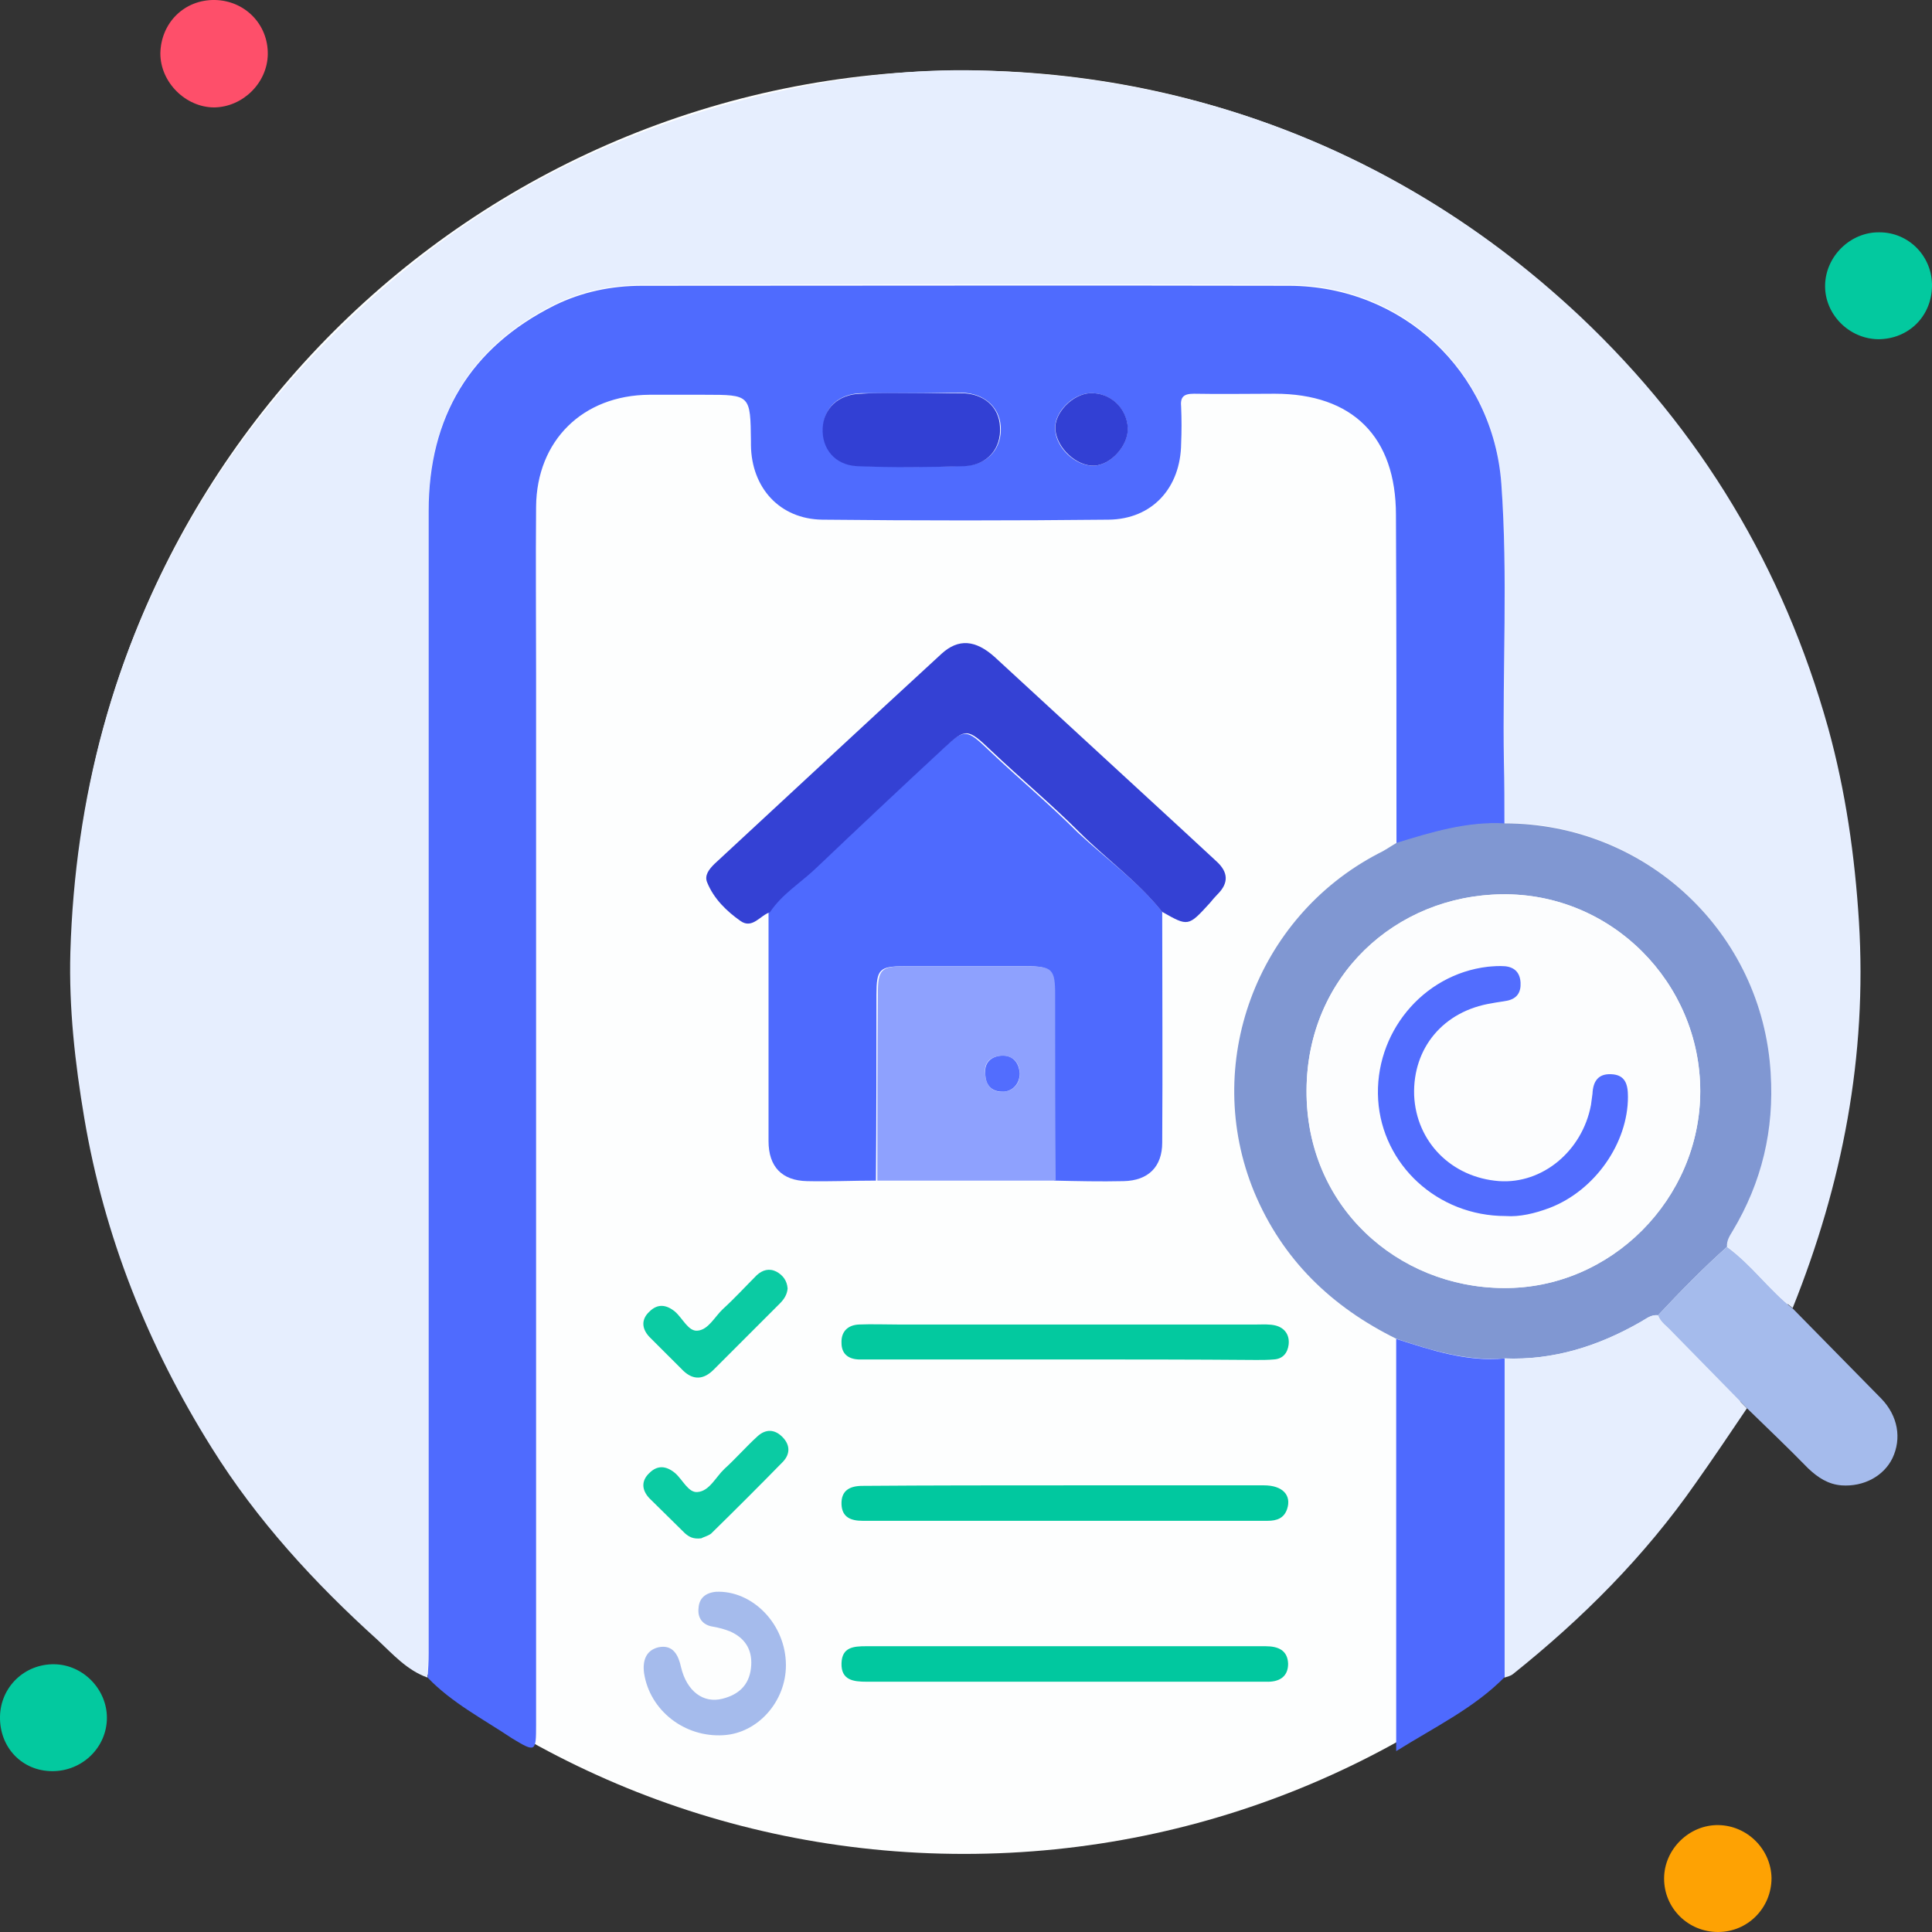
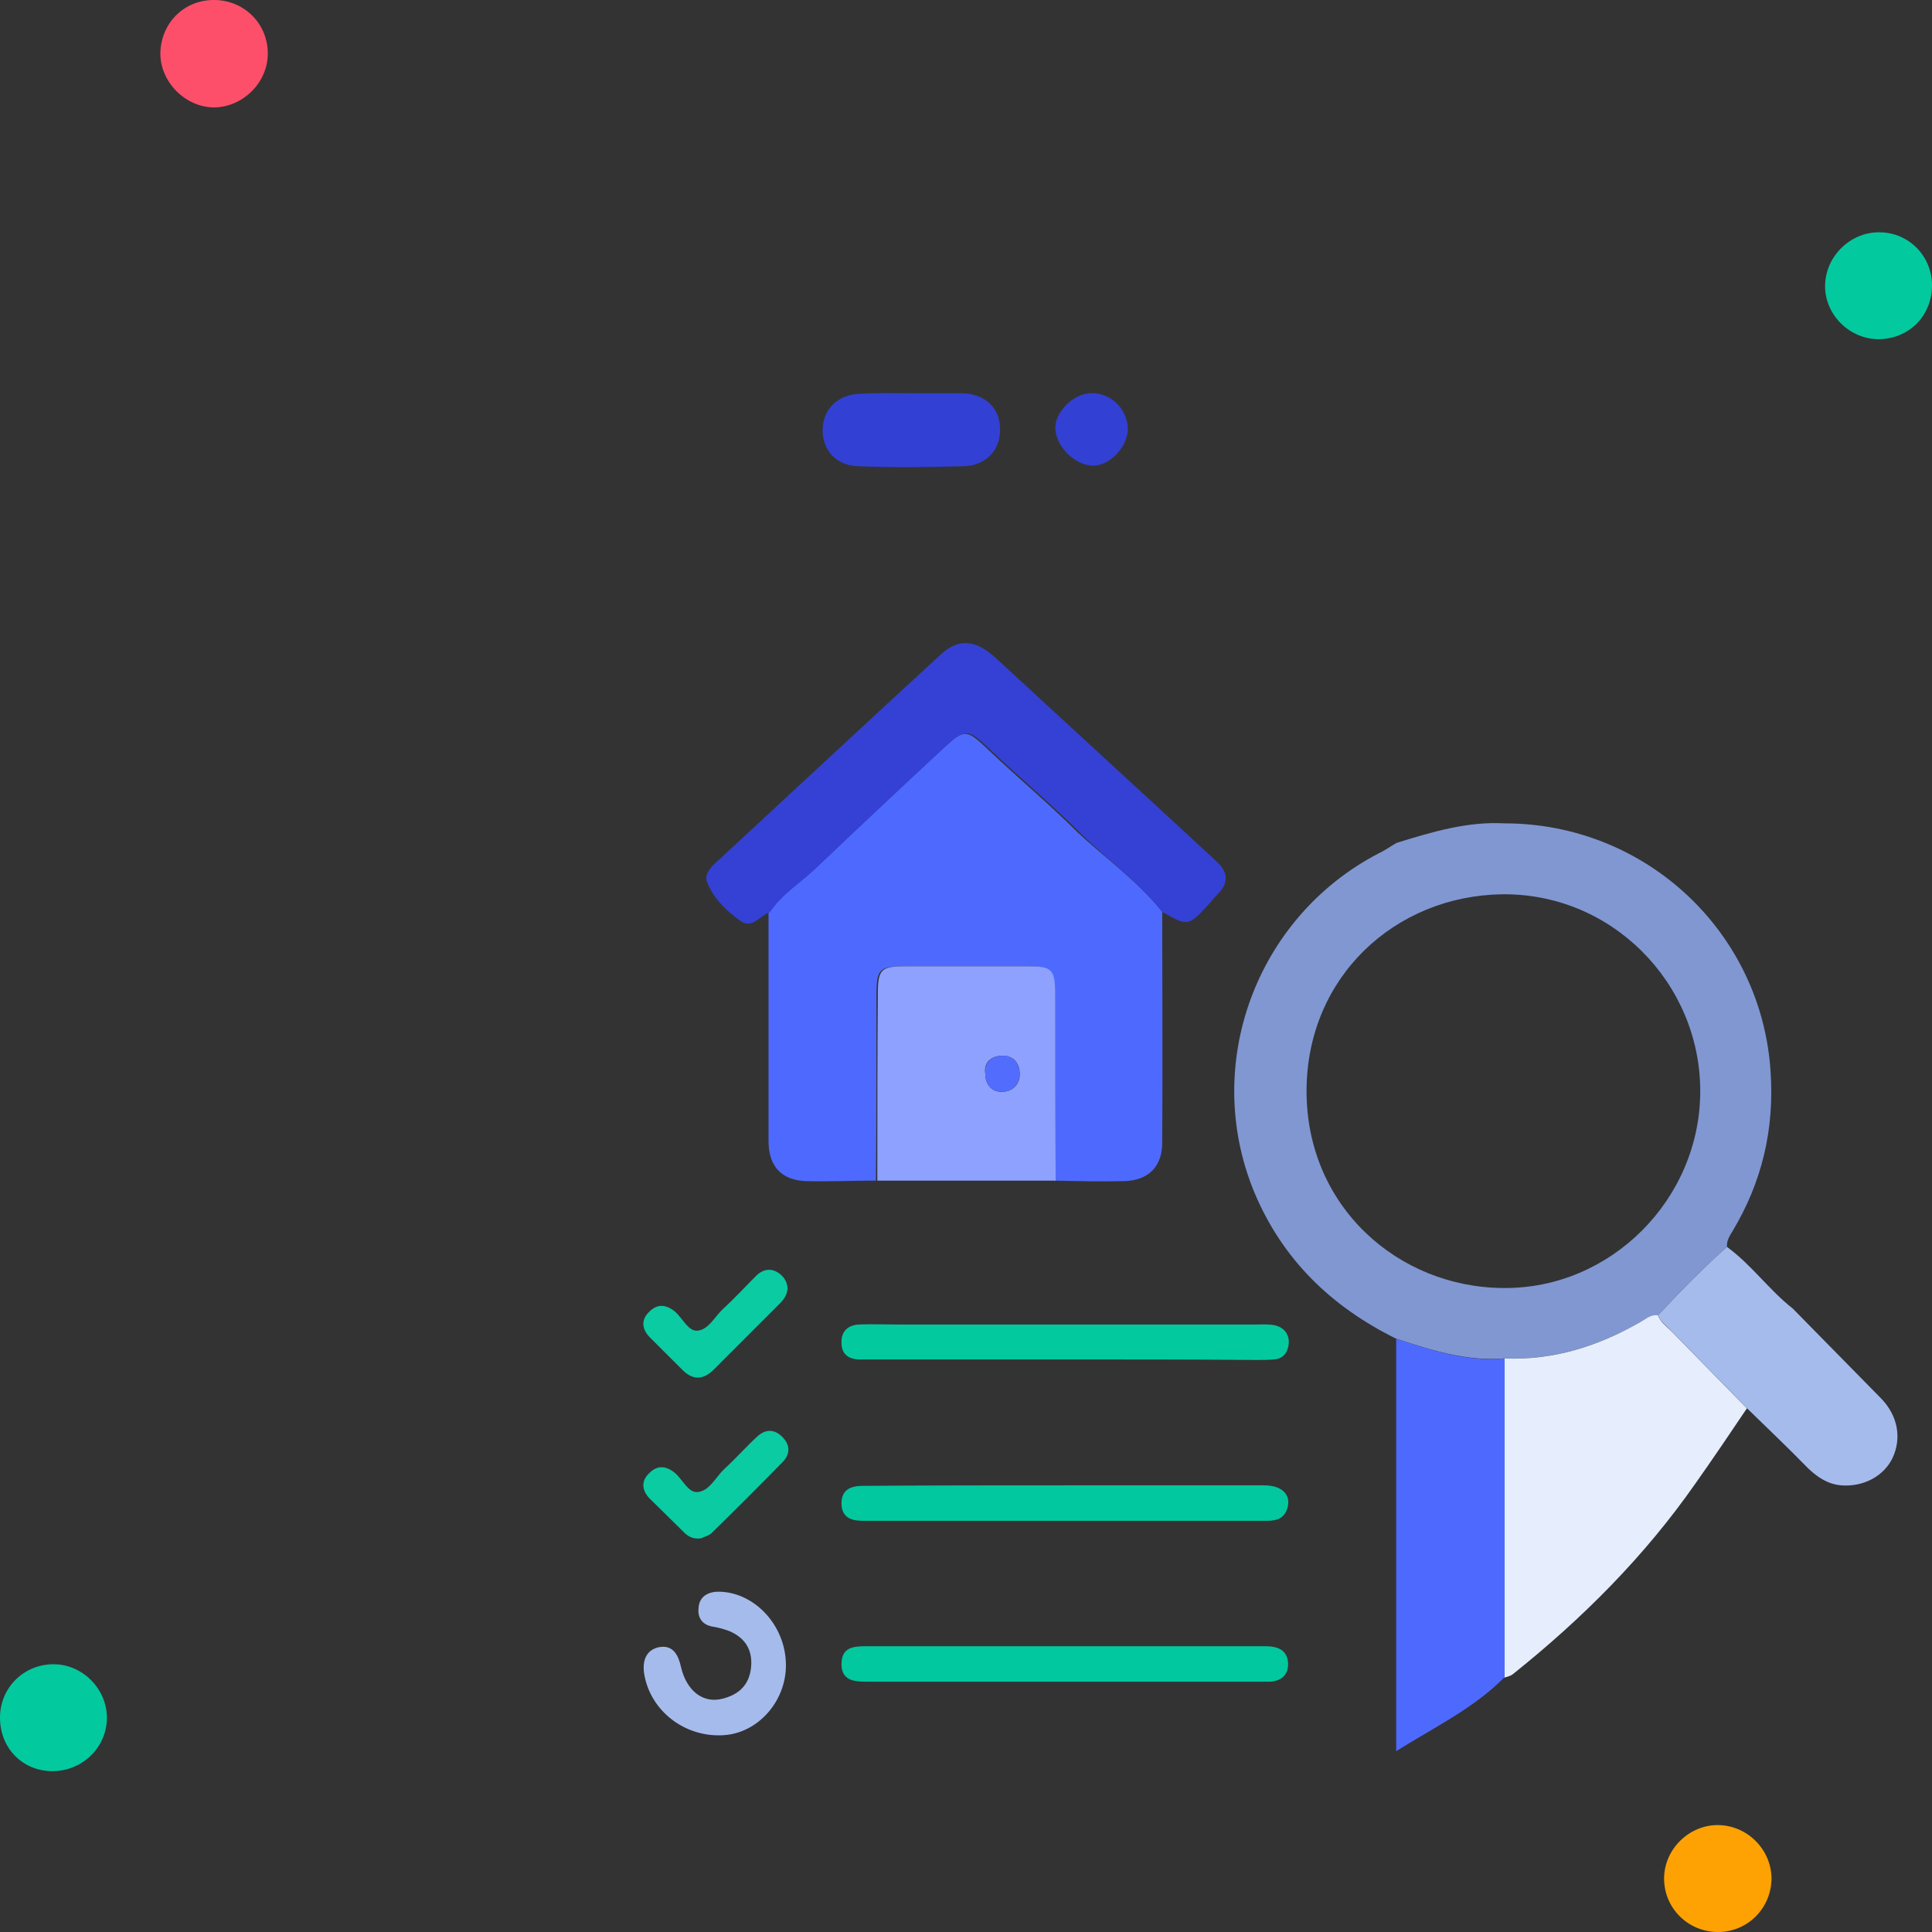
<svg xmlns="http://www.w3.org/2000/svg" width="48" height="48" viewBox="0 0 48 48" fill="none">
  <rect x="0" y="0" width="48" height="48" fill="#333333" stroke="none" />
  <g clip-path="url(#clip0_6359_209)">
-     <path d="M23.952 46.06C36.188 46.06 46.106 36.141 46.106 23.905C46.106 11.669 36.188 1.75 23.952 1.75C11.716 1.75 1.797 11.669 1.797 23.905C1.797 36.141 11.716 46.06 23.952 46.06Z" fill="#FDFEFE" />
-     <path d="M10.623 41.679C10.112 41.5 9.754 41.092 9.384 40.747C7.814 39.33 6.383 37.772 5.26 35.971C3.676 33.443 2.591 30.723 2.093 27.773C1.863 26.407 1.71 25.041 1.748 23.662C1.863 19.831 2.808 16.217 4.749 12.884C5.643 11.339 6.715 9.934 7.954 8.645C11.185 5.274 15.079 3.154 19.638 2.209C21.183 1.89 22.741 1.711 24.299 1.749C28.155 1.851 31.782 2.809 35.127 4.763C36.634 5.644 38 6.678 39.264 7.866C42.265 10.701 44.308 14.11 45.419 18.081C45.853 19.652 46.083 21.261 46.185 22.895C46.39 26.241 45.777 29.408 44.538 32.498C43.951 32.038 43.517 31.413 42.904 30.965C42.878 30.812 42.968 30.697 43.044 30.57C43.759 29.357 44.066 28.067 43.989 26.649C43.772 23.163 40.899 20.444 37.375 20.444C37.375 19.933 37.375 19.422 37.362 18.911C37.336 16.6 37.464 14.289 37.298 11.99C37.094 9.194 34.846 7.087 32.037 7.074C26.674 7.049 21.311 7.061 15.948 7.074C15.194 7.074 14.454 7.227 13.777 7.559C11.683 8.606 10.648 10.33 10.648 12.667C10.648 22.129 10.648 31.578 10.648 41.041C10.636 41.258 10.623 41.475 10.623 41.679Z" fill="#E6EEFE" />
-     <path d="M10.625 41.68C10.638 41.475 10.65 41.271 10.65 41.067C10.65 31.605 10.65 22.155 10.65 12.693C10.65 10.357 11.685 8.633 13.779 7.586C14.456 7.254 15.184 7.1 15.95 7.1C21.313 7.1 26.676 7.088 32.039 7.1C34.836 7.113 37.096 9.22 37.3 12.017C37.466 14.315 37.326 16.626 37.364 18.938C37.377 19.448 37.377 19.959 37.377 20.47C36.445 20.419 35.576 20.687 34.695 20.955C34.695 18.235 34.695 15.515 34.682 12.796C34.682 10.855 33.61 9.782 31.669 9.782C31.005 9.782 30.328 9.795 29.664 9.782C29.409 9.782 29.319 9.859 29.345 10.114C29.358 10.42 29.358 10.714 29.345 11.021C29.332 12.119 28.63 12.898 27.544 12.911C25.169 12.936 22.807 12.936 20.432 12.911C19.372 12.898 18.67 12.119 18.657 11.059C18.657 11.033 18.657 10.995 18.657 10.97C18.644 9.808 18.644 9.808 17.508 9.808C17.048 9.808 16.588 9.808 16.129 9.808C14.481 9.82 13.332 10.944 13.319 12.591C13.307 13.97 13.319 15.362 13.319 16.741C13.319 25.45 13.319 34.146 13.319 42.855C13.319 43.531 13.307 43.544 12.719 43.187C11.991 42.701 11.225 42.306 10.625 41.68ZM22.692 9.769C22.258 9.769 21.837 9.769 21.402 9.769C20.853 9.782 20.47 10.114 20.457 10.625C20.432 11.136 20.764 11.557 21.313 11.57C22.194 11.608 23.088 11.608 23.982 11.57C24.556 11.544 24.901 11.123 24.863 10.586C24.825 10.101 24.441 9.769 23.892 9.756C23.497 9.756 23.101 9.769 22.692 9.769ZM27.174 11.57C27.596 11.557 28.03 11.072 28.017 10.637C27.991 10.127 27.57 9.744 27.072 9.769C26.625 9.795 26.178 10.267 26.216 10.676C26.242 11.136 26.727 11.582 27.174 11.57Z" fill="#4F6BFE" />
    <path d="M34.696 20.942C35.564 20.674 36.445 20.405 37.377 20.456C40.902 20.456 43.788 23.176 43.992 26.662C44.081 28.067 43.775 29.369 43.047 30.583C42.97 30.71 42.894 30.825 42.907 30.978C42.306 31.515 41.745 32.089 41.195 32.677C41.017 32.664 40.902 32.766 40.761 32.843C39.714 33.443 38.59 33.8 37.377 33.749C36.432 33.826 35.564 33.545 34.696 33.264C33.087 32.472 31.861 31.298 31.159 29.612C29.856 26.445 31.21 22.793 34.236 21.21C34.402 21.133 34.543 21.031 34.696 20.942ZM42.242 27.109C42.242 24.415 40.033 22.18 37.313 22.219C34.67 22.257 32.474 24.262 32.461 27.084C32.448 29.97 34.734 31.987 37.352 32C40.021 32.026 42.242 29.791 42.242 27.109Z" fill="#8097D2" />
    <path d="M28.875 22.654C28.875 24.569 28.888 26.472 28.875 28.387C28.875 28.987 28.53 29.332 27.917 29.345C27.343 29.358 26.768 29.345 26.194 29.332C26.194 27.787 26.194 26.242 26.181 24.709C26.181 24.084 26.104 24.007 25.504 24.007C24.482 24.007 23.474 24.007 22.452 24.007C21.852 24.007 21.775 24.084 21.775 24.709C21.775 26.255 21.775 27.8 21.762 29.332C21.188 29.332 20.613 29.358 20.052 29.345C19.426 29.332 19.094 28.987 19.094 28.349C19.094 26.459 19.094 24.569 19.094 22.679C19.4 22.219 19.86 21.939 20.256 21.568C21.303 20.572 22.35 19.589 23.41 18.606C23.972 18.095 24.01 18.108 24.585 18.657C25.312 19.346 26.079 19.985 26.781 20.687C27.496 21.351 28.275 21.9 28.875 22.654Z" fill="#4E6AFE" />
    <path d="M37.375 33.75C38.601 33.801 39.712 33.444 40.759 32.843C40.899 32.767 41.014 32.652 41.193 32.678C41.257 32.856 41.397 32.946 41.525 33.073C42.151 33.712 42.776 34.35 43.402 34.989C42.981 35.614 42.559 36.24 42.125 36.853C40.861 38.666 39.316 40.211 37.592 41.59C37.528 41.642 37.452 41.654 37.375 41.68C37.375 39.037 37.375 36.393 37.375 33.75Z" fill="#E6EEFE" />
    <path d="M28.871 22.653C28.271 21.899 27.492 21.35 26.815 20.673C26.113 19.971 25.346 19.333 24.619 18.643C24.044 18.094 23.993 18.081 23.444 18.592C22.384 19.575 21.337 20.558 20.29 21.555C19.907 21.925 19.434 22.206 19.128 22.665C18.885 22.742 18.694 23.087 18.4 22.883C18.055 22.64 17.736 22.333 17.57 21.925C17.493 21.746 17.621 21.593 17.749 21.465C19.626 19.729 21.503 17.979 23.393 16.242C23.814 15.859 24.236 15.898 24.708 16.319C26.266 17.749 27.824 19.192 29.382 20.622C29.663 20.878 29.944 21.146 30.224 21.401C30.518 21.669 30.531 21.938 30.25 22.218C30.186 22.282 30.122 22.359 30.058 22.436C29.522 23.023 29.522 23.023 28.871 22.653Z" fill="#3441D4" />
    <path d="M37.382 33.75C37.382 36.393 37.382 39.036 37.382 41.667C36.628 42.433 35.671 42.893 34.688 43.506C34.688 40.032 34.688 36.648 34.688 33.265C35.569 33.546 36.437 33.839 37.382 33.75Z" fill="#4E6AFE" />
    <path d="M21.797 29.332C21.797 27.787 21.797 26.241 21.81 24.709C21.81 24.084 21.886 24.007 22.486 24.007C23.508 24.007 24.517 24.007 25.538 24.007C26.139 24.007 26.215 24.084 26.215 24.709C26.215 26.254 26.215 27.799 26.228 29.332C24.734 29.332 23.265 29.332 21.797 29.332ZM24.478 26.663C24.478 26.995 24.683 27.148 24.938 27.123C25.168 27.11 25.347 26.918 25.334 26.676C25.334 26.407 25.168 26.216 24.887 26.229C24.619 26.241 24.44 26.395 24.478 26.663Z" fill="#8EA1FE" />
    <path d="M43.404 34.988C42.779 34.35 42.153 33.711 41.527 33.073C41.412 32.945 41.259 32.856 41.195 32.677C41.744 32.089 42.306 31.515 42.906 30.979C43.519 31.425 43.953 32.051 44.541 32.511C45.269 33.252 46.009 34.005 46.737 34.745C47.159 35.18 47.248 35.742 47.018 36.227C46.801 36.674 46.303 36.942 45.754 36.904C45.422 36.878 45.167 36.712 44.924 36.482C44.426 35.971 43.915 35.486 43.404 34.988Z" fill="#A5BBEC" />
    <path d="M26.385 33.775C24.827 33.775 23.269 33.775 21.711 33.775C21.584 33.775 21.456 33.775 21.328 33.775C21.06 33.763 20.907 33.622 20.907 33.367C20.894 33.086 21.06 32.92 21.341 32.907C21.66 32.894 21.98 32.907 22.299 32.907C25.274 32.907 28.249 32.907 31.225 32.907C31.378 32.907 31.544 32.894 31.697 32.933C31.927 32.996 32.042 33.175 32.016 33.405C31.991 33.609 31.876 33.763 31.646 33.775C31.506 33.788 31.365 33.788 31.212 33.788C29.603 33.775 27.994 33.775 26.385 33.775Z" fill="#03C99F" />
    <path d="M26.487 40.9C28.134 40.9 29.794 40.9 31.441 40.9C31.761 40.9 31.99 41.002 32.003 41.335C32.003 41.667 31.773 41.794 31.454 41.782C31.339 41.782 31.237 41.782 31.122 41.782C28.721 41.782 26.321 41.782 23.92 41.782C23.128 41.782 22.324 41.782 21.532 41.782C21.2 41.782 20.894 41.743 20.907 41.322C20.919 40.926 21.2 40.9 21.52 40.9C23.18 40.9 24.827 40.9 26.487 40.9Z" fill="#01C89F" />
    <path d="M26.487 36.903C28.122 36.903 29.756 36.903 31.403 36.903C31.863 36.903 32.093 37.146 31.978 37.491C31.901 37.721 31.722 37.784 31.493 37.784C28.134 37.784 24.789 37.784 21.43 37.784C21.137 37.784 20.92 37.695 20.907 37.376C20.894 37.031 21.111 36.916 21.43 36.916C23.116 36.903 24.801 36.903 26.487 36.903Z" fill="#01C89F" />
    <path d="M19.526 41.373C19.526 42.28 18.823 43.059 17.98 43.11C17.01 43.174 16.142 42.497 16.001 41.565C15.963 41.271 16.04 41.003 16.359 40.926C16.729 40.85 16.857 41.131 16.921 41.424C17.061 42.012 17.47 42.331 17.955 42.203C18.351 42.101 18.606 41.871 18.657 41.45C18.708 41.028 18.542 40.709 18.134 40.53C18.006 40.479 17.866 40.441 17.725 40.416C17.444 40.377 17.329 40.186 17.355 39.956C17.368 39.713 17.521 39.573 17.789 39.547C18.696 39.509 19.526 40.352 19.526 41.373Z" fill="#A5BBEC" />
    <path d="M48 7.112C47.987 7.866 47.413 8.428 46.659 8.428C45.931 8.415 45.331 7.802 45.344 7.087C45.357 6.359 45.982 5.759 46.697 5.772C47.425 5.772 48.013 6.372 48 7.112Z" fill="#03C99F" />
    <path d="M42.684 48C41.944 48 41.344 47.413 41.344 46.672C41.344 45.944 41.969 45.331 42.697 45.344C43.412 45.357 44 45.944 44.013 46.659C44.013 47.4 43.425 48 42.684 48Z" fill="#FEA203" />
    <path d="M5.338 0C6.079 0.013 6.666 0.6 6.653 1.354C6.64 2.056 6.04 2.656 5.325 2.669C4.61 2.669 3.984 2.043 3.984 1.328C3.997 0.562 4.585 -0.013 5.338 0Z" fill="#FE4F6A" />
    <path d="M1.303 44.004C0.549 44.004 -0.013 43.416 0 42.65C0.013 41.91 0.613 41.335 1.354 41.348C2.069 41.361 2.656 41.974 2.656 42.676C2.656 43.416 2.043 44.004 1.303 44.004Z" fill="#03C99F" />
    <path d="M17.423 38.219C17.218 38.244 17.116 38.18 17.014 38.091C16.72 37.797 16.427 37.516 16.133 37.223C15.941 37.018 15.928 36.789 16.133 36.597C16.337 36.393 16.554 36.418 16.771 36.597C16.963 36.763 17.103 37.095 17.333 37.069C17.627 37.044 17.78 36.699 17.997 36.495C18.278 36.239 18.534 35.946 18.814 35.69C19.019 35.499 19.249 35.499 19.453 35.716C19.632 35.907 19.632 36.125 19.453 36.316C18.866 36.916 18.265 37.516 17.665 38.104C17.576 38.168 17.461 38.193 17.423 38.219Z" fill="#0BCBA3" />
    <path d="M19.568 32.013C19.555 32.166 19.478 32.281 19.376 32.384C18.827 32.933 18.278 33.482 17.729 34.031C17.486 34.273 17.231 34.299 16.976 34.056C16.695 33.775 16.414 33.495 16.133 33.214C15.941 33.009 15.928 32.779 16.133 32.588C16.337 32.384 16.554 32.409 16.771 32.588C16.963 32.754 17.103 33.086 17.333 33.06C17.601 33.035 17.755 32.716 17.959 32.524C18.253 32.256 18.521 31.962 18.802 31.681C18.942 31.553 19.108 31.503 19.287 31.592C19.453 31.681 19.555 31.822 19.568 32.013Z" fill="#0BCBA3" />
    <path d="M22.686 9.769C23.082 9.769 23.478 9.769 23.874 9.769C24.436 9.769 24.819 10.101 24.844 10.599C24.883 11.135 24.538 11.556 23.963 11.582C23.082 11.608 22.188 11.62 21.294 11.582C20.745 11.556 20.413 11.148 20.439 10.637C20.464 10.139 20.835 9.794 21.384 9.782C21.831 9.756 22.265 9.769 22.686 9.769Z" fill="#3240D4" />
    <path d="M27.179 11.569C26.744 11.582 26.259 11.135 26.221 10.675C26.183 10.267 26.642 9.794 27.076 9.769C27.575 9.743 27.996 10.126 28.021 10.637C28.034 11.071 27.6 11.556 27.179 11.569Z" fill="#3240D4" />
-     <path d="M42.242 27.11C42.242 29.779 40.021 32.026 37.352 32.001C34.721 31.988 32.436 29.97 32.461 27.084C32.474 24.262 34.67 22.245 37.313 22.219C40.033 22.181 42.242 24.416 42.242 27.11ZM37.403 30.213C37.748 30.238 38.131 30.149 38.501 29.996C39.625 29.549 40.442 28.387 40.442 27.238C40.442 26.931 40.378 26.689 40.021 26.676C39.701 26.663 39.574 26.867 39.561 27.161C39.561 27.25 39.548 27.352 39.523 27.442C39.306 28.578 38.309 29.396 37.237 29.332C36.062 29.255 35.181 28.361 35.13 27.199C35.079 26.037 35.858 25.105 37.058 24.914C37.186 24.888 37.313 24.888 37.441 24.85C37.684 24.799 37.786 24.633 37.773 24.403C37.76 24.16 37.62 24.02 37.39 23.994C37.25 23.981 37.109 23.981 36.956 24.007C35.334 24.211 34.134 25.68 34.236 27.314C34.338 28.949 35.705 30.213 37.403 30.213Z" fill="#FCFDFE" />
    <path d="M24.479 26.662C24.453 26.394 24.632 26.241 24.888 26.228C25.169 26.215 25.322 26.407 25.334 26.675C25.334 26.93 25.156 27.109 24.939 27.122C24.671 27.135 24.479 26.994 24.479 26.662Z" fill="#526DFE" />
-     <path d="M37.407 30.212C35.709 30.212 34.343 28.935 34.24 27.326C34.138 25.679 35.339 24.211 36.96 24.019C37.101 24.006 37.241 23.994 37.395 24.006C37.637 24.032 37.765 24.172 37.778 24.415C37.79 24.657 37.688 24.811 37.446 24.862C37.318 24.887 37.19 24.9 37.062 24.926C35.862 25.117 35.096 26.037 35.134 27.211C35.185 28.373 36.066 29.255 37.241 29.344C38.314 29.421 39.31 28.603 39.527 27.454C39.54 27.365 39.553 27.262 39.565 27.173C39.578 26.867 39.706 26.675 40.025 26.688C40.383 26.701 40.446 26.943 40.446 27.25C40.446 28.399 39.629 29.574 38.505 30.008C38.135 30.148 37.752 30.238 37.407 30.212Z" fill="#526DFE" />
  </g>
  <defs>
    <clipPath id="clip0_6359_209">
      <rect width="48" height="48" fill="white" />
    </clipPath>
  </defs>
</svg>